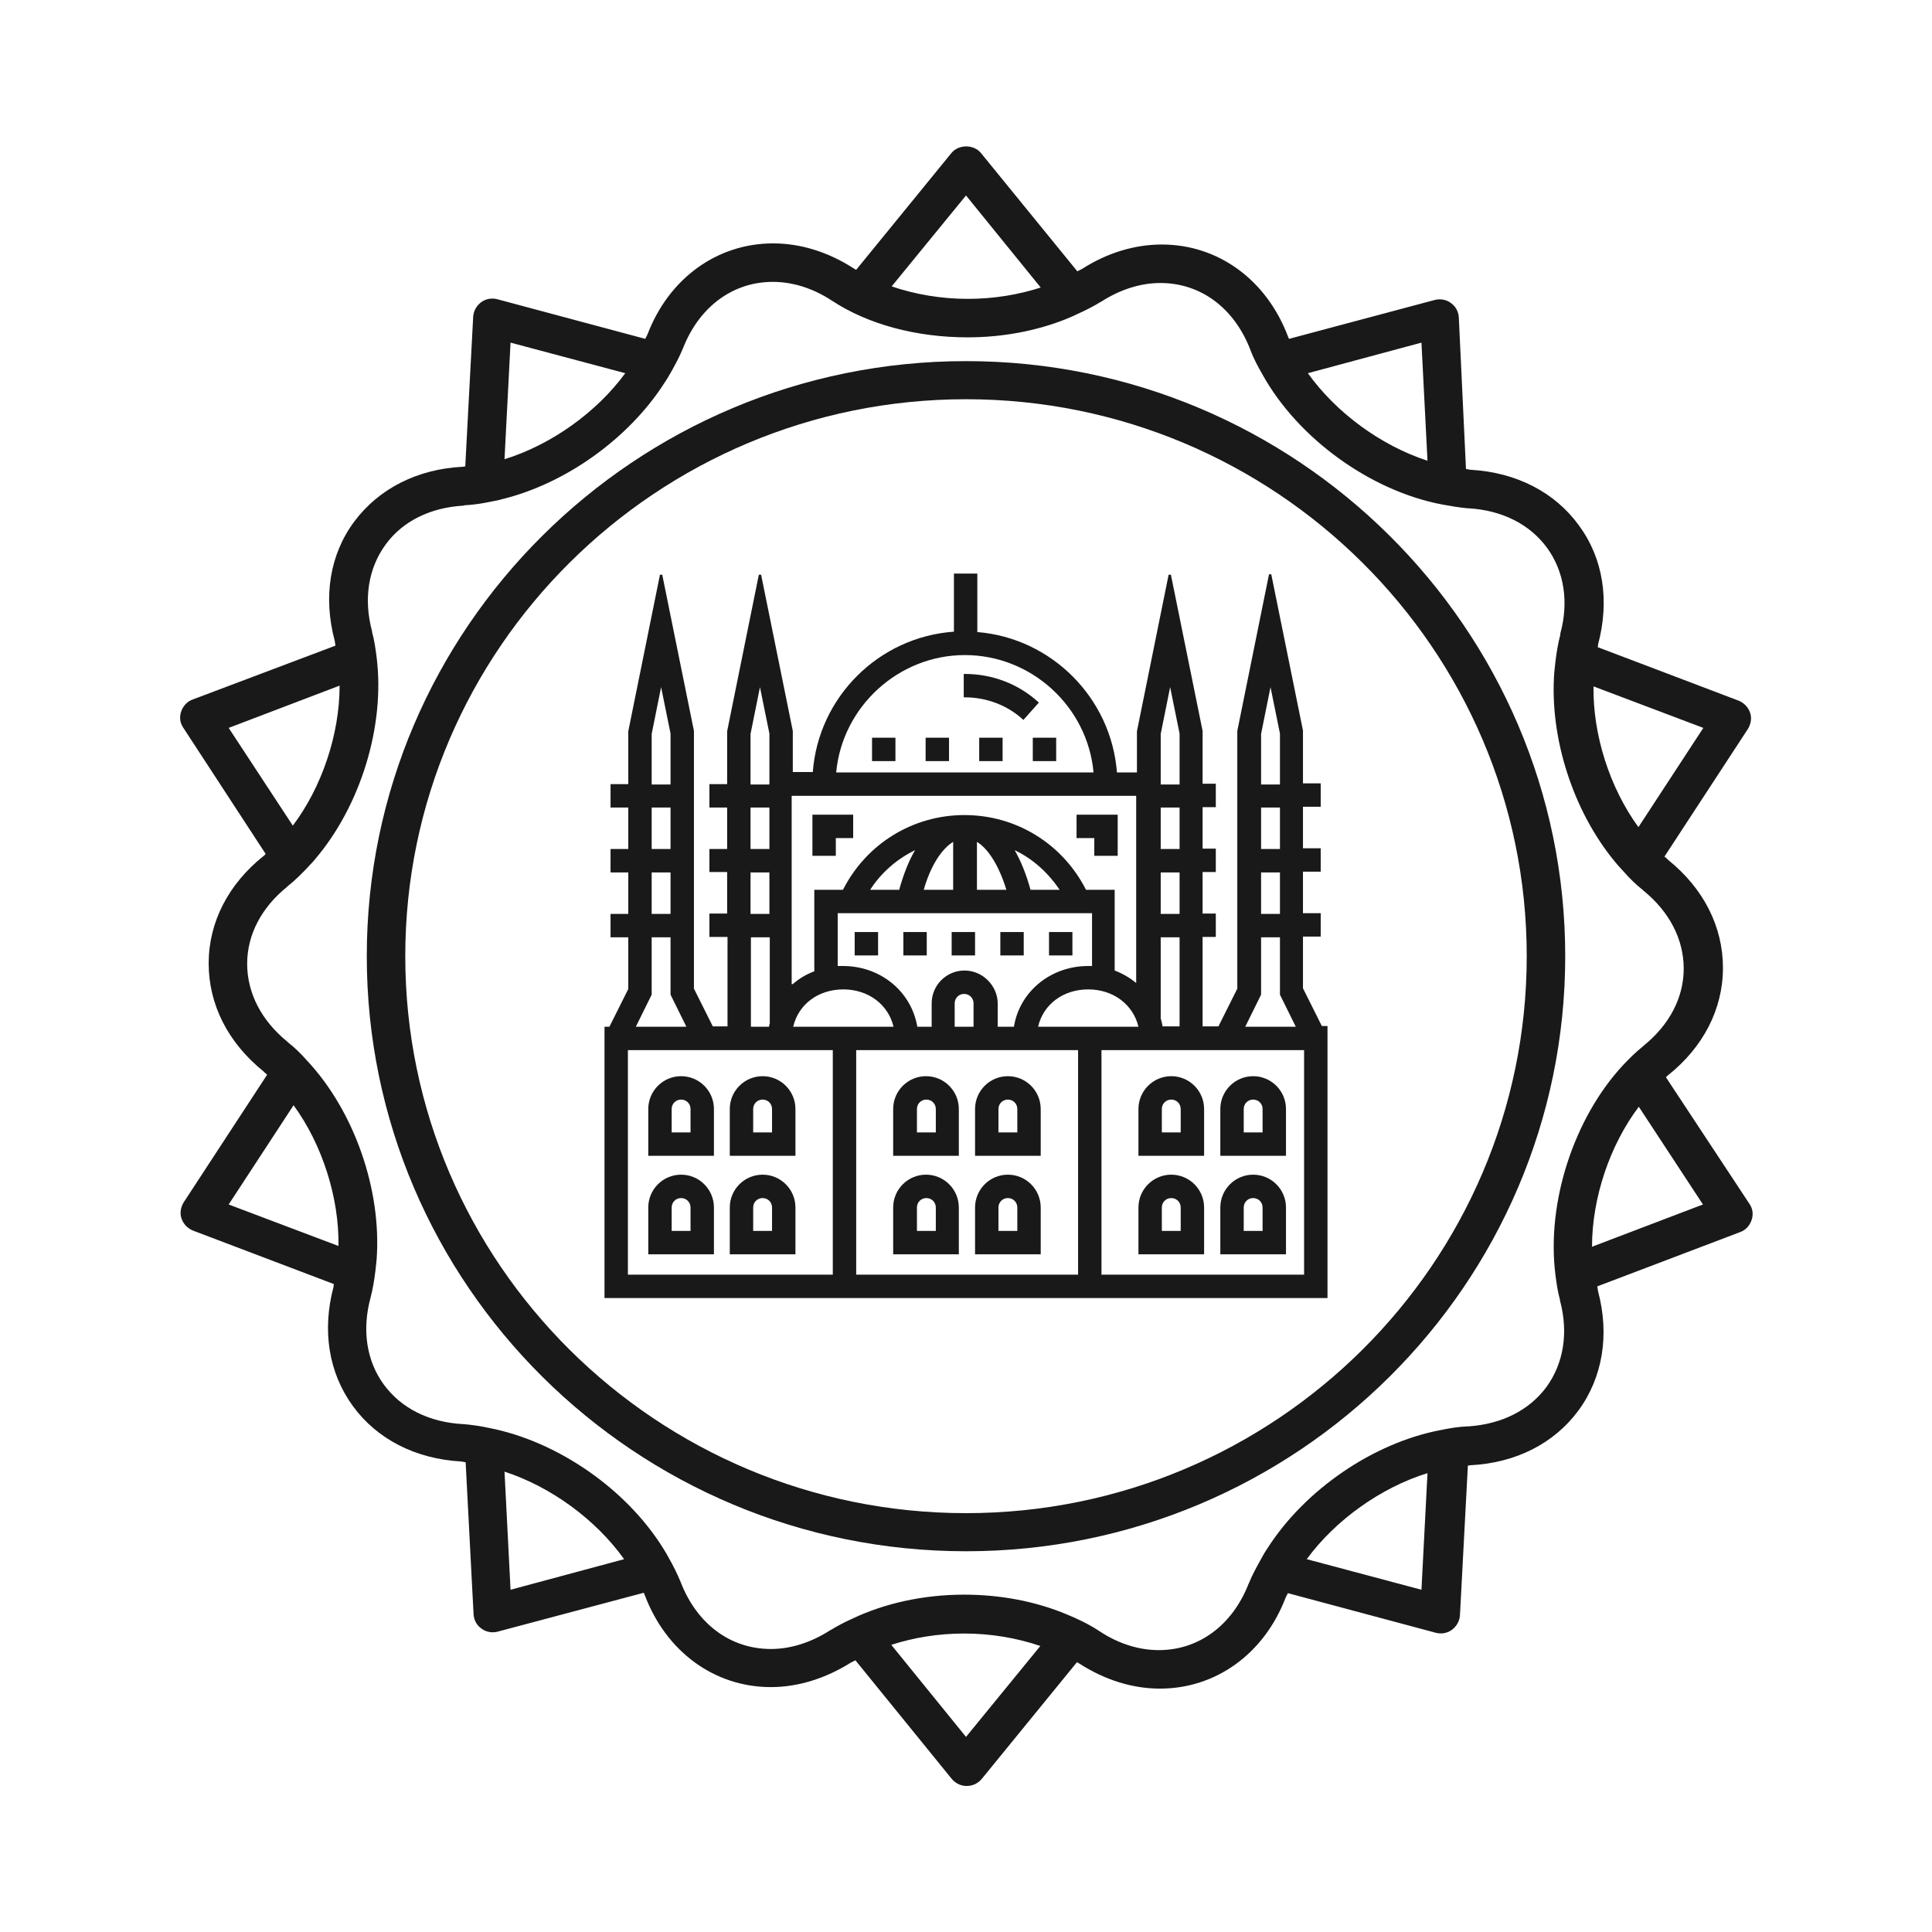
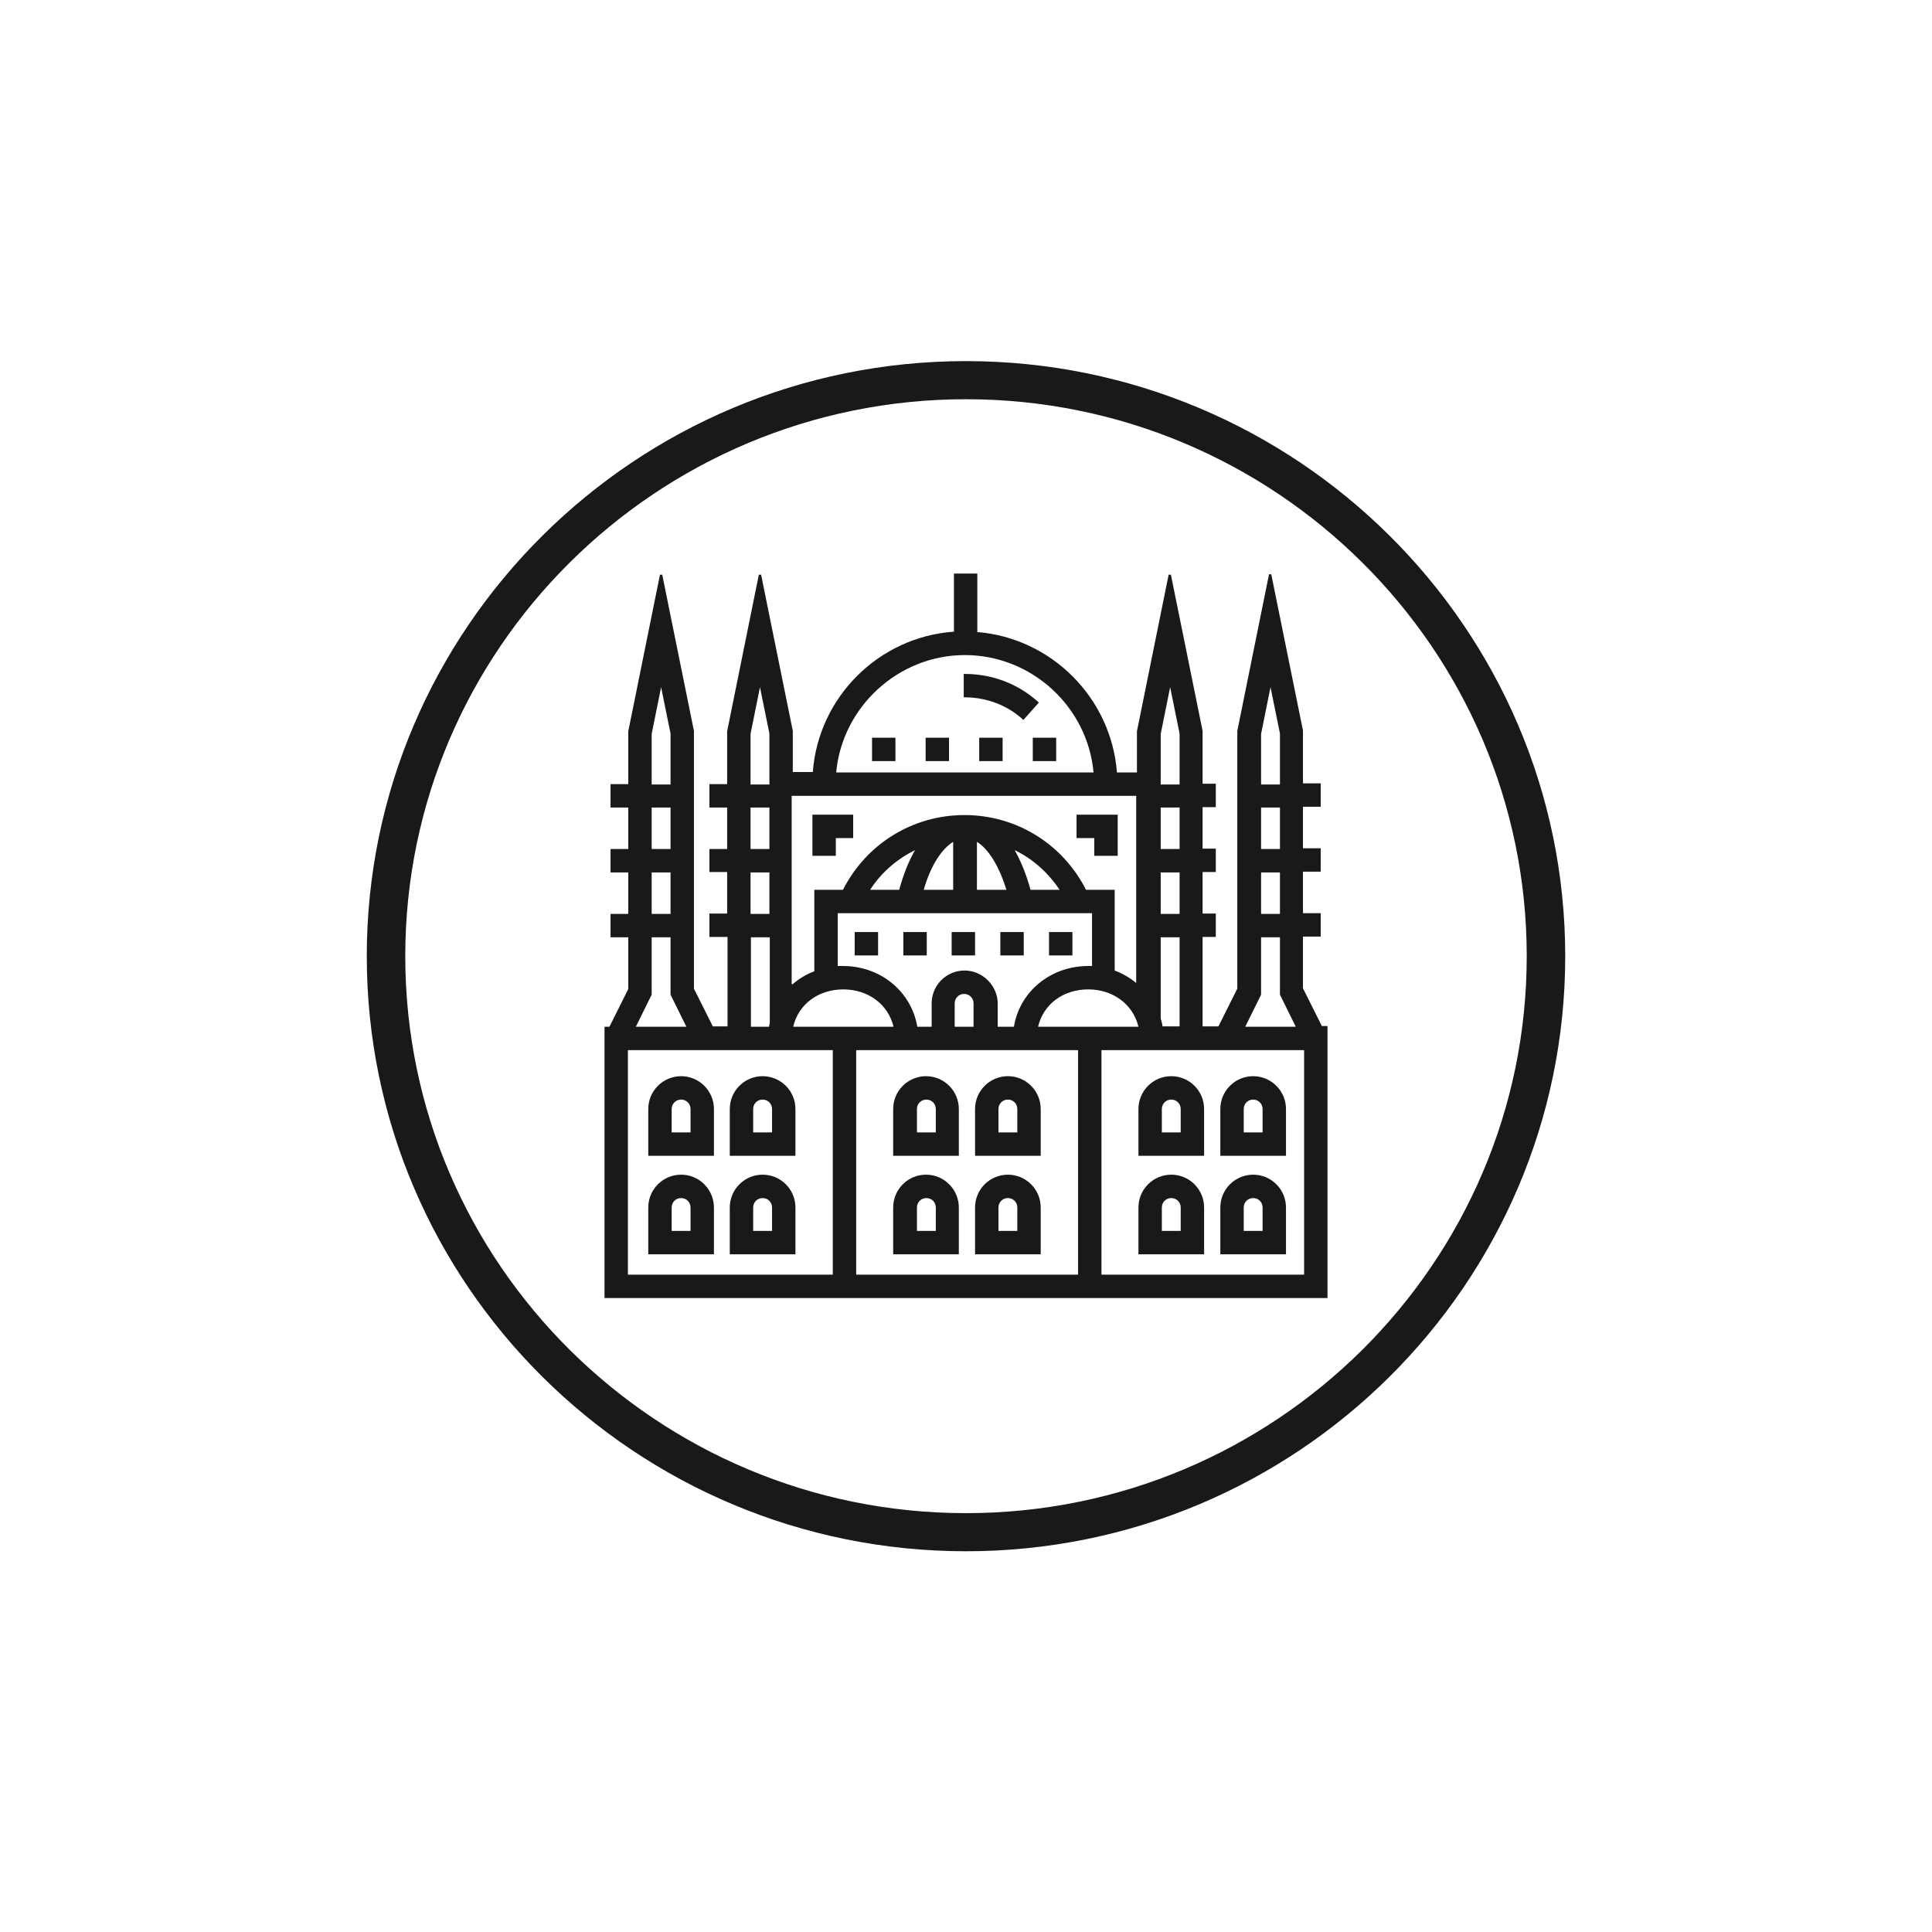
<svg xmlns="http://www.w3.org/2000/svg" version="1.1" id="Layer_1" x="0px" y="0px" viewBox="0 0 512 512" style="enable-background:new 0 0 512 512;" xml:space="preserve">
  <g fill="#1A1919">
    <path d="M160.2,344v-71.9h1.3l5-10v-13.7h-4.7v-6.2h4.7v-11h-4.7V225h4.7v-11h-4.7v-6.2h4.7v-14l8.4-41.5h0.6l8.4,41.4l0,68.3l5,10 h3.9v-23.7H188v-6.2h4.7v-11H188V225h4.7v-11H188v-6.2h4.7v-14l8.4-41.5h0.6l8.4,41.4l0,10.9h5.3c1.5-19.9,17.5-35.8,37.4-37.2V152 h6.2v15.5c19.7,1.6,35.5,17.5,37,37.2h5.3v-10.9l8.4-41.5h0.6l8.4,41.4l0,14h3.5v6.2h-3.5v11h3.5v6.2h-3.5v11h3.5v6.2h-3.5v23.7h4.2 l5-10v-68.3l8.4-41.5h0.6l8.4,41.4l0,14h4.7v6.2h-4.7v11h4.7v6.2h-4.7v11h4.7v6.2h-4.7v13.7l5,10h1.5V344H160.2z M345.6,337.8v-59.5 h-53.7v59.5H345.6z M285.7,337.8v-59.5h-58.8v59.5H285.7z M220.7,337.8v-59.5h-54.3v59.5H220.7z M343.4,272.1l-4.2-8.5v-15.2h-5 v15.2l-4.2,8.5H343.4z M312.6,272.1v-23.7h-5v21.5c0.2,0.7,0.4,1.4,0.5,2.1H312.6z M301.7,272.1c-1.4-5.9-6.7-9.9-13.3-9.9 c-6.6,0-11.9,3.9-13.3,9.9H301.7z M268.7,272.1c1.5-9.3,9.7-16.1,19.7-16.1c0.3,0,0.7,0,1,0v-14H222v14c0.5,0,0.9,0,1.4,0 c9.9,0,18.1,6.7,19.7,16.1h3.8v-6.2c0-4.8,3.9-8.7,8.7-8.7c2.3,0,4.5,0.9,6.2,2.6c1.6,1.6,2.6,3.8,2.6,6.1v6.2H268.7z M258,272.1 v-6.2c0-1.4-1.1-2.5-2.5-2.5s-2.5,1.1-2.5,2.5v6.2H258z M236.8,272.1c-1.4-5.9-6.7-9.9-13.3-9.9s-11.9,3.9-13.3,9.9H236.8z  M203.8,272.1c0-0.3,0.1-0.6,0.2-0.9l0-0.1v-22.7h-5v23.7H203.8z M181.9,272.1l-4.2-8.5v-15.2h-5v15.2l-4.2,8.5H181.9z M210.1,260.8 c1.7-1.5,3.6-2.6,5.7-3.4v-21.6h7.6c6.2-12.2,18.5-19.8,32.2-19.8s26,7.6,32.2,19.8h7.6v21.4c2.1,0.8,4,1.9,5.7,3.3v-49.6h-91.3 V260.8z M339.2,242.2v-11h-5v11H339.2z M312.6,242.2v-11h-5v11H312.6z M203.9,242.2v-11h-5v11H203.9z M177.7,242.2v-11h-5v11H177.7z  M280.8,235.8c-3-4.5-7.1-8.2-11.9-10.5c1.7,3,3.1,6.5,4.2,10.5H280.8z M266.7,235.8c-1.9-6.2-4.7-10.8-7.8-12.7v12.7H266.7z  M252.6,235.8v-12.7c-3.1,1.9-6,6.4-7.8,12.7H252.6z M238.3,235.8c1.1-4,2.5-7.6,4.2-10.5c-4.9,2.4-9,6-11.9,10.5H238.3z M339.2,225 v-11h-5v11H339.2z M312.6,225v-11h-5v11H312.6z M203.9,225v-11h-5v11H203.9z M177.7,225v-11h-5v11H177.7z M339.2,207.8v-13.4 l-2.5-12.3l-2.5,12.4l0,13.4H339.2z M312.6,207.8v-13.4l-2.5-12.3l-2.5,12.4l0,13.4H312.6z M203.9,207.8v-13.4l-2.5-12.3l-2.5,12.4 l0,13.4H203.9z M177.7,207.8v-13.4l-2.5-12.3l-2.5,12.4l0,13.4H177.7z M289.8,204.7c-1.6-17.5-16.5-31.1-34.1-31.1 c-17.6,0-32.5,13.7-34.1,31.1H289.8z" />
    <path d="M171.8,306.3v-12.4c0-4.8,3.9-8.7,8.7-8.7c4.8,0,8.7,3.9,8.7,8.7v12.4H171.8z M183,300.1l0-6.2c0-1.4-1.1-2.5-2.5-2.5 s-2.5,1.1-2.5,2.5v6.2H183z" />
    <path d="M171.8,332.4V320c0-4.8,3.9-8.7,8.7-8.7c4.8,0,8.7,3.9,8.7,8.7v12.4H171.8z M183,326.2l0-6.2c0-1.4-1.1-2.5-2.5-2.5 s-2.5,1.1-2.5,2.5v6.2H183z" />
    <path d="M193.4,306.3v-12.4c0-4.8,3.9-8.7,8.7-8.7s8.7,3.9,8.7,8.7v12.4H193.4z M204.6,300.1l0-6.2c0-1.4-1.1-2.5-2.5-2.5 s-2.5,1.1-2.5,2.5v6.2H204.6z" />
    <path d="M193.4,332.4V320c0-4.8,3.9-8.7,8.7-8.7s8.7,3.9,8.7,8.7v12.4H193.4z M204.6,326.2l0-6.2c0-1.4-1.1-2.5-2.5-2.5 s-2.5,1.1-2.5,2.5v6.2H204.6z" />
    <path d="M236.7,306.3v-12.4c0-4.8,3.9-8.7,8.7-8.7s8.7,3.9,8.7,8.7v12.4H236.7z M248,300.1l0-6.2c0-1.4-1.1-2.5-2.5-2.5 s-2.5,1.1-2.5,2.5v6.2H248z" />
    <path d="M236.7,332.4V320c0-4.8,3.9-8.7,8.7-8.7s8.7,3.9,8.7,8.7v12.4H236.7z M248,326.2l0-6.2c0-1.4-1.1-2.5-2.5-2.5 s-2.5,1.1-2.5,2.5v6.2H248z" />
    <path d="M258.4,306.3v-12.4c0-4.8,3.9-8.7,8.7-8.7s8.7,3.9,8.7,8.7v12.4H258.4z M269.6,300.1l0-6.2c0-1.4-1.1-2.5-2.5-2.5 s-2.5,1.1-2.5,2.5v6.2H269.6z" />
    <path d="M258.4,332.4V320c0-4.8,3.9-8.7,8.7-8.7s8.7,3.9,8.7,8.7v12.4H258.4z M269.6,326.2l0-6.2c0-1.4-1.1-2.5-2.5-2.5 s-2.5,1.1-2.5,2.5v6.2H269.6z" />
    <path d="M301.7,306.3v-12.4c0-4.8,3.9-8.7,8.7-8.7s8.7,3.9,8.7,8.7v12.4H301.7z M312.9,300.1l0-6.2c0-1.4-1.1-2.5-2.5-2.5 s-2.5,1.1-2.5,2.5v6.2H312.9z" />
    <path d="M301.7,332.4V320c0-4.8,3.9-8.7,8.7-8.7s8.7,3.9,8.7,8.7v12.4H301.7z M312.9,326.2l0-6.2c0-1.4-1.1-2.5-2.5-2.5 s-2.5,1.1-2.5,2.5v6.2H312.9z" />
    <path d="M323.4,306.3v-12.4c0-4.8,3.9-8.7,8.7-8.7s8.7,3.9,8.7,8.7v12.4H323.4z M334.6,300.1l0-6.2c0-1.4-1.1-2.5-2.5-2.5 s-2.5,1.1-2.5,2.5v6.2H334.6z" />
    <path d="M323.4,332.4V320c0-4.8,3.9-8.7,8.7-8.7s8.7,3.9,8.7,8.7v12.4H323.4z M334.6,326.2l0-6.2c0-1.4-1.1-2.5-2.5-2.5 s-2.5,1.1-2.5,2.5v6.2H334.6z" />
    <polygon points="215.3,226.8 215.3,215.9 226.1,215.9 226.1,222.1 221.5,222.1 221.5,226.8 " />
    <polygon points="290,226.8 290,222.1 285.3,222.1 285.3,215.9 296.2,215.9 296.2,226.8 " />
    <path d="M271,190.6c-4.2-3.8-9.7-5.8-15.3-5.8h-0.3v-6.2h0.3c7.2,0,14.1,2.6,19.4,7.4l0.2,0.2l-4.1,4.6L271,190.6z" />
    <rect height="6.2" width="6.2" x="265.1" y="247" />
    <rect height="6.2" width="6.2" x="226.5" y="247" />
    <rect height="6.2" width="6.2" x="278" y="247" />
    <rect height="6.2" width="6.2" x="239.4" y="247" />
    <rect height="6.2" width="6.2" x="252.2" y="247" />
    <rect height="6.2" width="6.2" x="273.7" y="195.5" />
    <rect height="6.2" width="6.2" x="231.1" y="195.5" />
    <rect height="6.2" width="6.2" x="259.5" y="195.5" />
    <rect height="6.2" width="6.2" x="245.3" y="195.5" />
  </g>
  <g fill="#1A1919">
    <path d="M256,401c-81.9,0-148.6-66.2-148.6-147.6S174.1,105.8,256,105.8s148.6,66.2,148.6,147.6S337.9,401,256,401     M256,95.7c-87.6,0-158.8,70.8-158.8,157.7c0,87,71.2,157.7,158.8,157.7s158.8-70.8,158.8-157.7S343.6,95.7,256,95.7" />
-     <path d="M421.9,330.4c0-12.9,4.7-26.9,12.4-37.1l17,25.9L421.9,330.4z M412.2,337.8c0.3,2.3,0.6,4.5,1.2,6.6    c0,0.1,0,0.2,0,0.2c2.3,8.5,1,16.7-3.6,23c-4.6,6.2-11.9,9.8-20.6,10.4c-0.1,0-0.2,0-0.3,0c-2.4,0.1-4.8,0.5-7.2,1    c-17.8,3.4-35.9,15.8-45.8,31.3c-0.7,1-1.3,2.1-1.9,3.2c-1.1,2-2.2,4-3,6c0,0.1-0.1,0.2-0.1,0.2c-4.3,11-13.2,17.6-23.8,17.6    c-5.3,0-10.7-1.7-15.7-5c-2.7-1.8-5.8-3.3-9-4.6c-8-3.3-17.2-5.1-26.9-5.1c-10.8,0-21.1,2.3-29.7,6.4c-2,0.9-3.9,1.9-5.7,3    c-0.1,0-0.1,0.1-0.2,0.1c-5,3.2-10.4,4.9-15.6,4.9c-10.7,0-19.6-6.6-23.9-17.7c-0.9-2.2-2-4.4-3.2-6.5c-0.4-0.8-0.9-1.6-1.4-2.4    c-9.8-15.8-28.1-28.5-46.3-32c-2.2-0.5-4.5-0.8-6.7-1c-0.1,0-0.2,0-0.2,0c-8.9-0.5-16.3-4.2-20.9-10.5s-5.8-14.5-3.5-23    c0.6-2.3,1-4.7,1.3-7.2c0.1-0.9,0.2-1.8,0.3-2.8c1.4-18.5-5.9-39.5-18.5-52.9c-1.5-1.7-3.1-3.3-4.9-4.7c-0.1-0.1-0.1-0.1-0.2-0.2    c-6.9-5.6-10.7-12.9-10.7-20.7c0-7.7,3.8-14.9,10.6-20.4c0.1-0.1,0.1-0.1,0.2-0.2c1.9-1.5,3.6-3.2,5.3-5c0.6-0.7,1.3-1.3,1.9-2.1    c12.1-14.2,18.6-35.4,16.3-53.6c-0.3-2.3-0.6-4.5-1.2-6.6c0-0.1,0-0.2,0-0.2c-2.3-8.6-1-16.7,3.6-23c4.5-6.2,11.9-9.8,20.6-10.3    c0.1,0,0.2,0,0.3-0.1c2.4-0.1,4.8-0.5,7.2-1c0.9-0.2,1.8-0.3,2.7-0.6c16.9-4.1,33.6-16.1,43-30.7l0,0c0.7-1,1.3-2.1,1.9-3.1    c1.1-2,2.2-4,3-6c0-0.1,0.1-0.1,0.1-0.2c4.3-11,13.2-17.6,23.8-17.6c5.3,0,10.7,1.7,15.7,5c9.6,6.3,22.4,9.7,35.9,9.7    c9.3,0,18.2-1.7,26-4.8c1.2-0.5,2.4-1,3.6-1.6c2-0.9,3.9-1.9,5.7-3c0.1,0,0.2-0.1,0.2-0.1c5-3.2,10.4-4.9,15.6-4.9    c10.7,0,19.6,6.6,23.9,17.8c0.8,2.2,2,4.4,3.2,6.5c9.4,16.9,28.6,30.8,47.6,34.4c2.2,0.4,4.5,0.8,6.7,1c0.1,0,0.2,0,0.2,0    c8.9,0.5,16.3,4.2,20.9,10.5c4.5,6.2,5.8,14.3,3.5,22.7c0,0.1,0,0.2,0,0.3c-0.6,2.3-1,4.7-1.3,7.2c-0.1,0.9-0.2,1.8-0.3,2.8    c-1.3,17.3,5,36.8,16.1,50.2c0.8,1,1.6,1.8,2.4,2.7c1.5,1.7,3.1,3.3,4.9,4.7c0.1,0.1,0.1,0.1,0.2,0.2c6.9,5.6,10.7,12.9,10.7,20.7    c0,7.7-3.8,14.9-10.6,20.4c-0.1,0.1-0.1,0.1-0.2,0.2c-1.9,1.5-3.6,3.2-5.3,5C417.1,296.3,409.8,318.7,412.2,337.8z M376.7,421.3    l-30.4-8.1c7.6-10.4,19.7-19,32-22.8L376.7,421.3z M256,460.3l-19.8-24.4c5.9-1.9,12.4-3,19.3-3c7.2,0,14,1.2,20.2,3.3L256,460.3z     M135.3,421.3l-1.6-31.3c12.3,4,24.2,12.7,31.7,23.2L135.3,421.3z M60.6,319.2l17.2-26.3c7.6,10.4,12.1,24.5,11.9,37.3L60.6,319.2    z M60.6,192.9L90,181.7c0,12.9-4.7,26.9-12.4,37.1L60.6,192.9z M135.3,90.8l30.4,8.1c-7.6,10.4-19.7,19-32,22.8L135.3,90.8z     M256,51.8l19.8,24.4c-5.9,1.9-12.4,3-19.3,3c-7.2,0-14-1.2-20.2-3.3L256,51.8z M376.7,90.8l1.6,31.3c-12.3-4-24.2-12.7-31.7-23.2    L376.7,90.8z M451.4,192.9l-17.2,26.3c-7.6-10.4-12.1-24.5-11.9-37.3L451.4,192.9z M441.5,285.5c0.2-0.2,0.3-0.4,0.5-0.5    c9.4-7.5,14.6-17.6,14.6-28.5c0-10.9-5.1-21-14.5-28.6c-0.3-0.3-0.6-0.6-1-0.9l22.1-33.8c0.8-1.3,1.1-2.9,0.6-4.3    c-0.5-1.5-1.6-2.6-3-3.2l-37.4-14.2c0.1-0.2,0.1-0.5,0.1-0.7c3.1-11.6,1.4-22.8-5.1-31.6c-6.4-8.8-16.6-14-28.6-14.7    c-0.4,0-0.9-0.2-1.3-0.2l-1.9-40.2c-0.1-1.5-0.8-2.9-2.1-3.8c-1.2-0.9-2.8-1.2-4.3-0.8l-38.6,10.3c-0.1-0.2-0.2-0.4-0.3-0.7    c-5.7-15-18.5-24.3-33.4-24.3c-7.2,0-14.5,2.2-21.2,6.5c-0.4,0.2-0.8,0.4-1.2,0.6L260,40.6c-1.9-2.4-6-2.4-7.9,0l-25.2,30.9    c-0.2-0.1-0.4-0.2-0.7-0.4c-6.7-4.3-14-6.6-21.3-6.6c-14.8,0-27.6,9.2-33.3,24.1c-0.2,0.4-0.4,0.8-0.6,1.2l-39.2-10.5    c-1.5-0.4-3.1-0.1-4.3,0.8c-1.2,0.9-2,2.3-2.1,3.8l-2.1,39.7c-0.2,0-0.5,0.1-0.7,0.1c-12,0.6-22.2,5.8-28.7,14.5    c-6.5,8.7-8.3,20-5.2,31.6c0.1,0.4,0.1,0.9,0.2,1.3L51,185.4c-1.4,0.5-2.5,1.7-3,3.2s-0.3,3,0.6,4.3l21.8,33.4    c-0.2,0.2-0.3,0.4-0.5,0.5c-9.4,7.5-14.6,17.6-14.6,28.5c0,10.9,5.1,21,14.5,28.6c0.3,0.3,0.6,0.6,1,0.9l-22.1,33.8    c-0.8,1.3-1.1,2.9-0.6,4.3c0.5,1.5,1.6,2.6,3,3.2l37.4,14.2c-0.1,0.2-0.1,0.5-0.1,0.7c-3.1,11.6-1.3,22.8,5.1,31.6    c6.4,8.8,16.6,14,28.6,14.7c0.4,0,0.9,0.2,1.3,0.2l2.1,40.3c0.1,1.5,0.8,2.9,2.1,3.8c1.2,0.9,2.8,1.2,4.3,0.8l38.7-10.3    c0.1,0.2,0.2,0.4,0.3,0.7c5.7,15,18.5,24.3,33.4,24.3c7.2,0,14.5-2.3,21.2-6.5c0.4-0.2,0.8-0.4,1.2-0.6l25.5,31.4    c1,1.2,2.4,1.9,4,1.9s3-0.7,4-1.9l25.2-30.9c0.2,0.1,0.4,0.2,0.7,0.4c6.7,4.3,14,6.6,21.3,6.6c14.8,0,27.6-9.2,33.3-24.1    c0.2-0.4,0.4-0.8,0.6-1.2l39.2,10.5c1.5,0.4,3.1,0.1,4.3-0.8c1.2-0.9,2-2.3,2.1-3.8l2.1-39.7c0.2,0,0.5-0.1,0.7-0.1    c12-0.6,22.2-5.8,28.6-14.5s8.3-20,5.2-31.6c-0.1-0.4-0.1-0.9-0.2-1.3l37.9-14.4c1.4-0.5,2.5-1.7,3-3.2s0.3-3-0.6-4.3L441.5,285.5    z" />
  </g>
</svg>